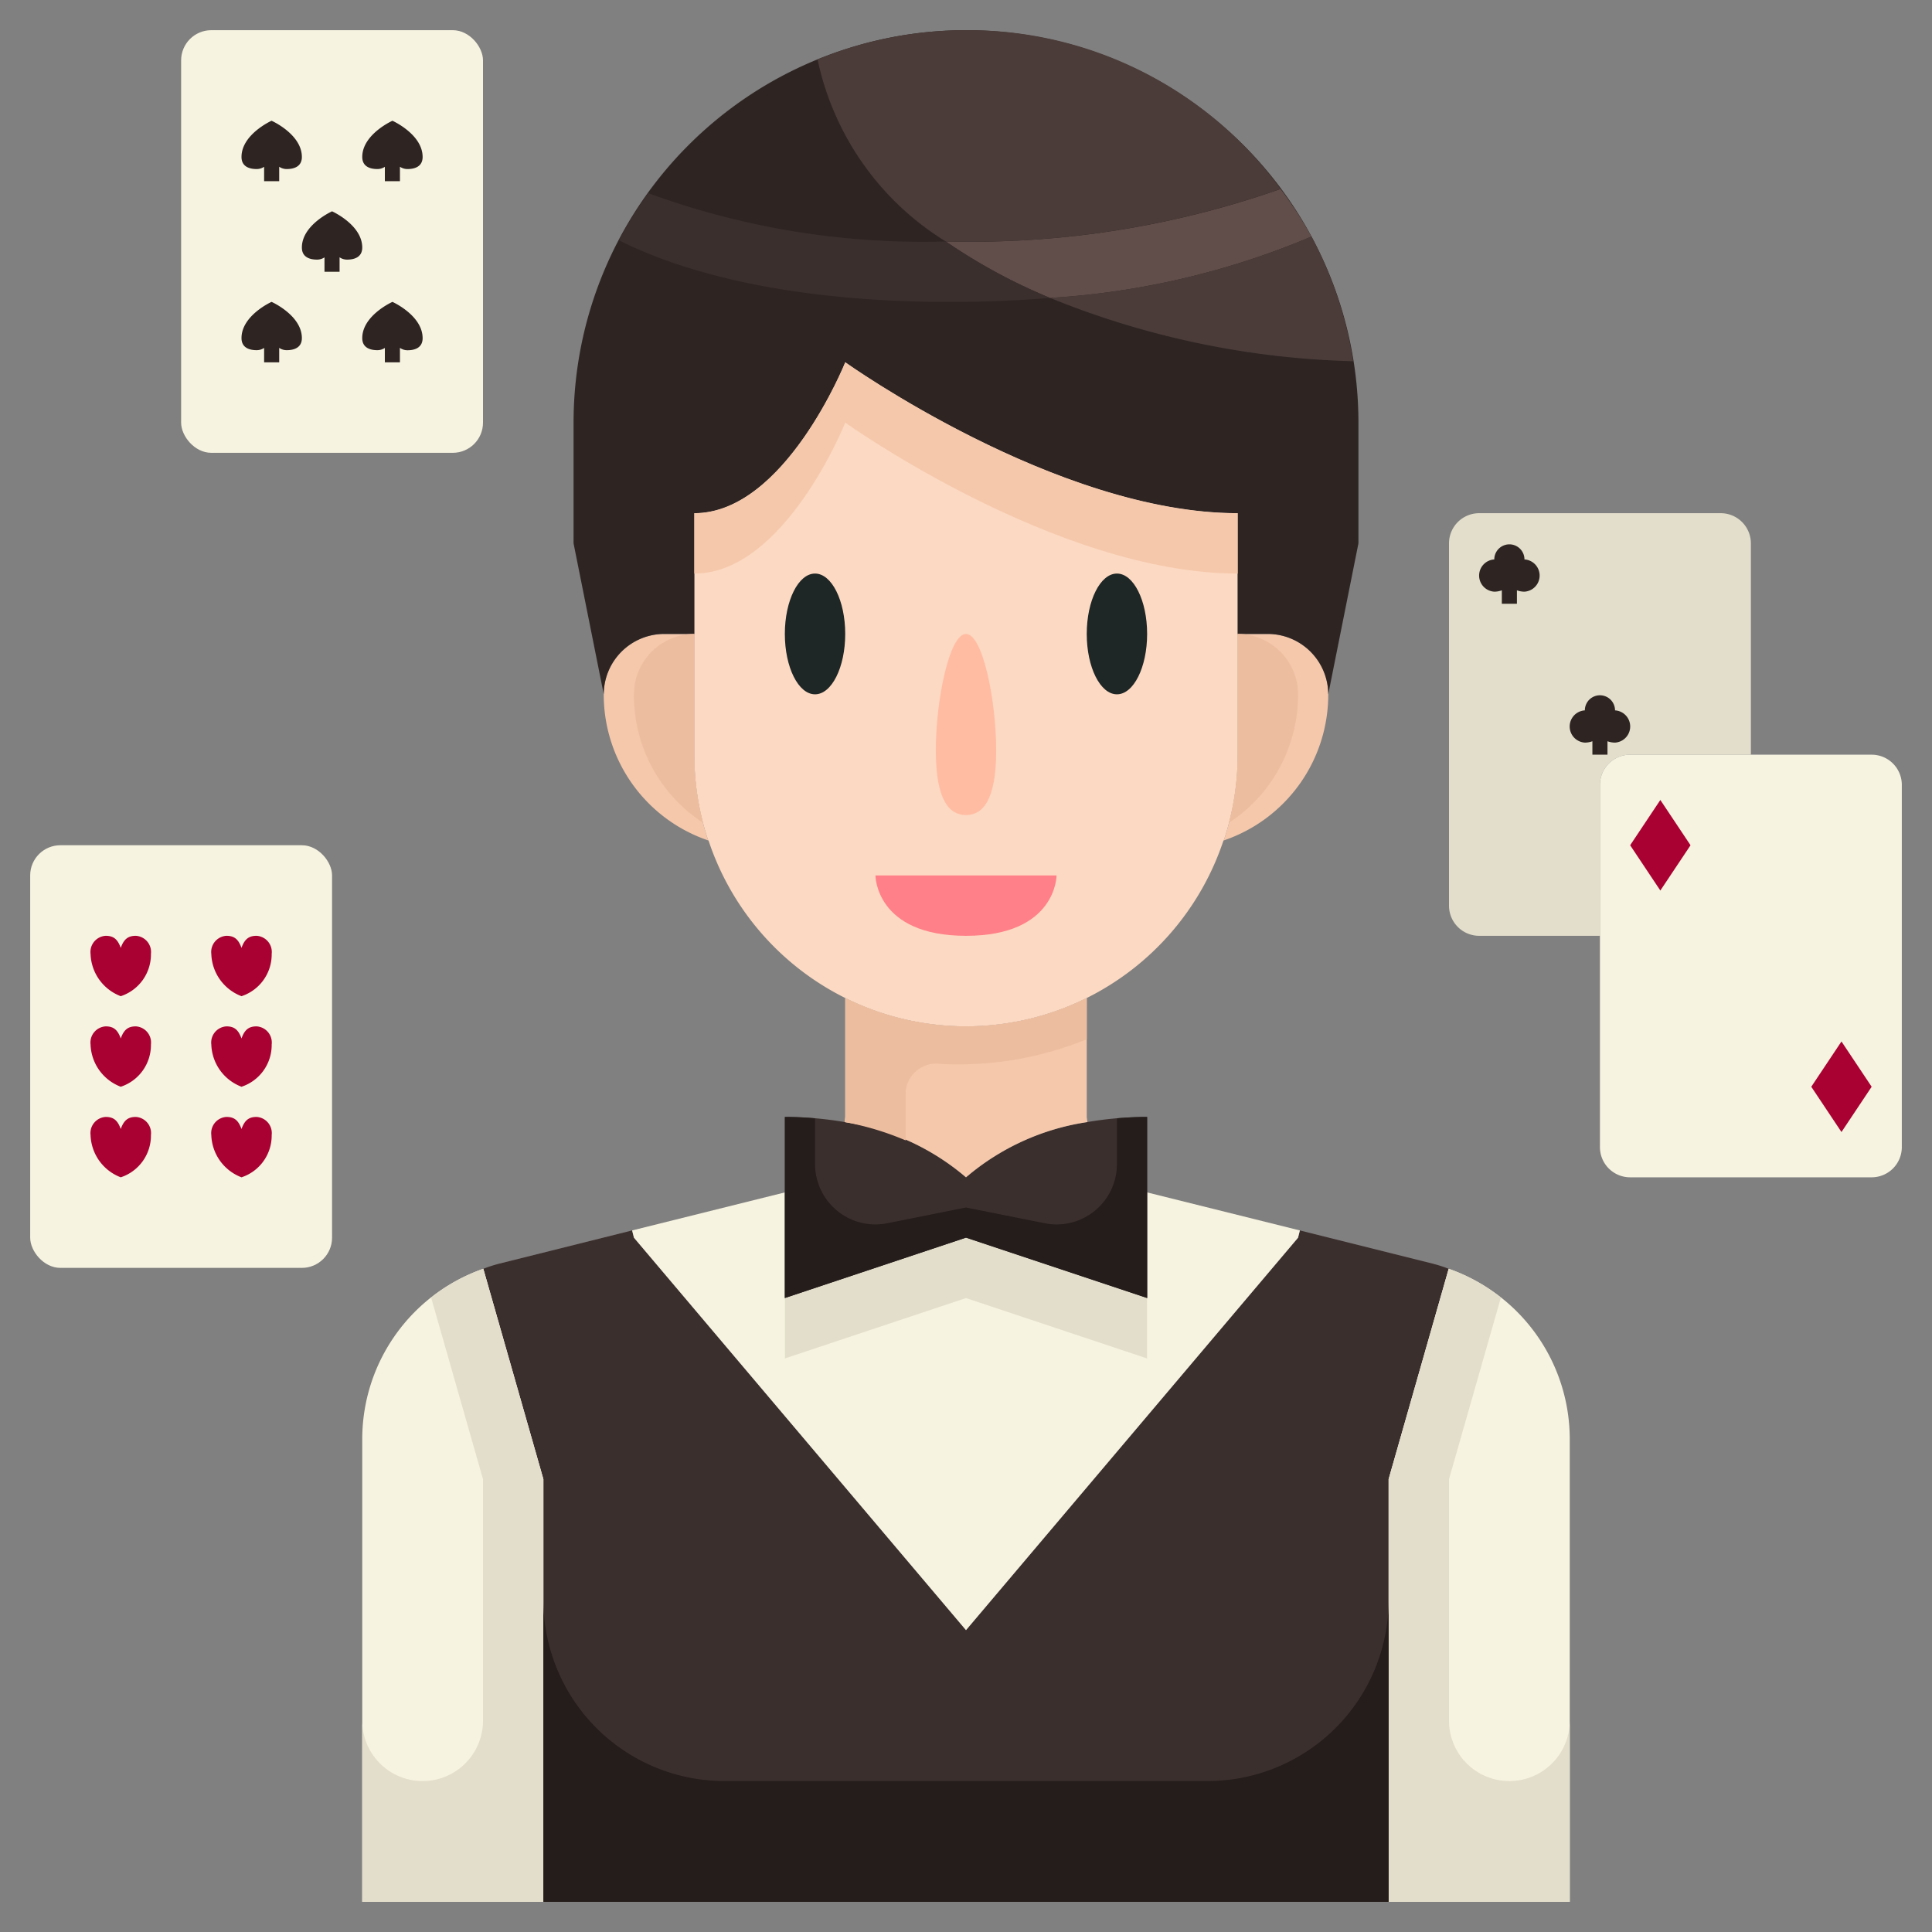
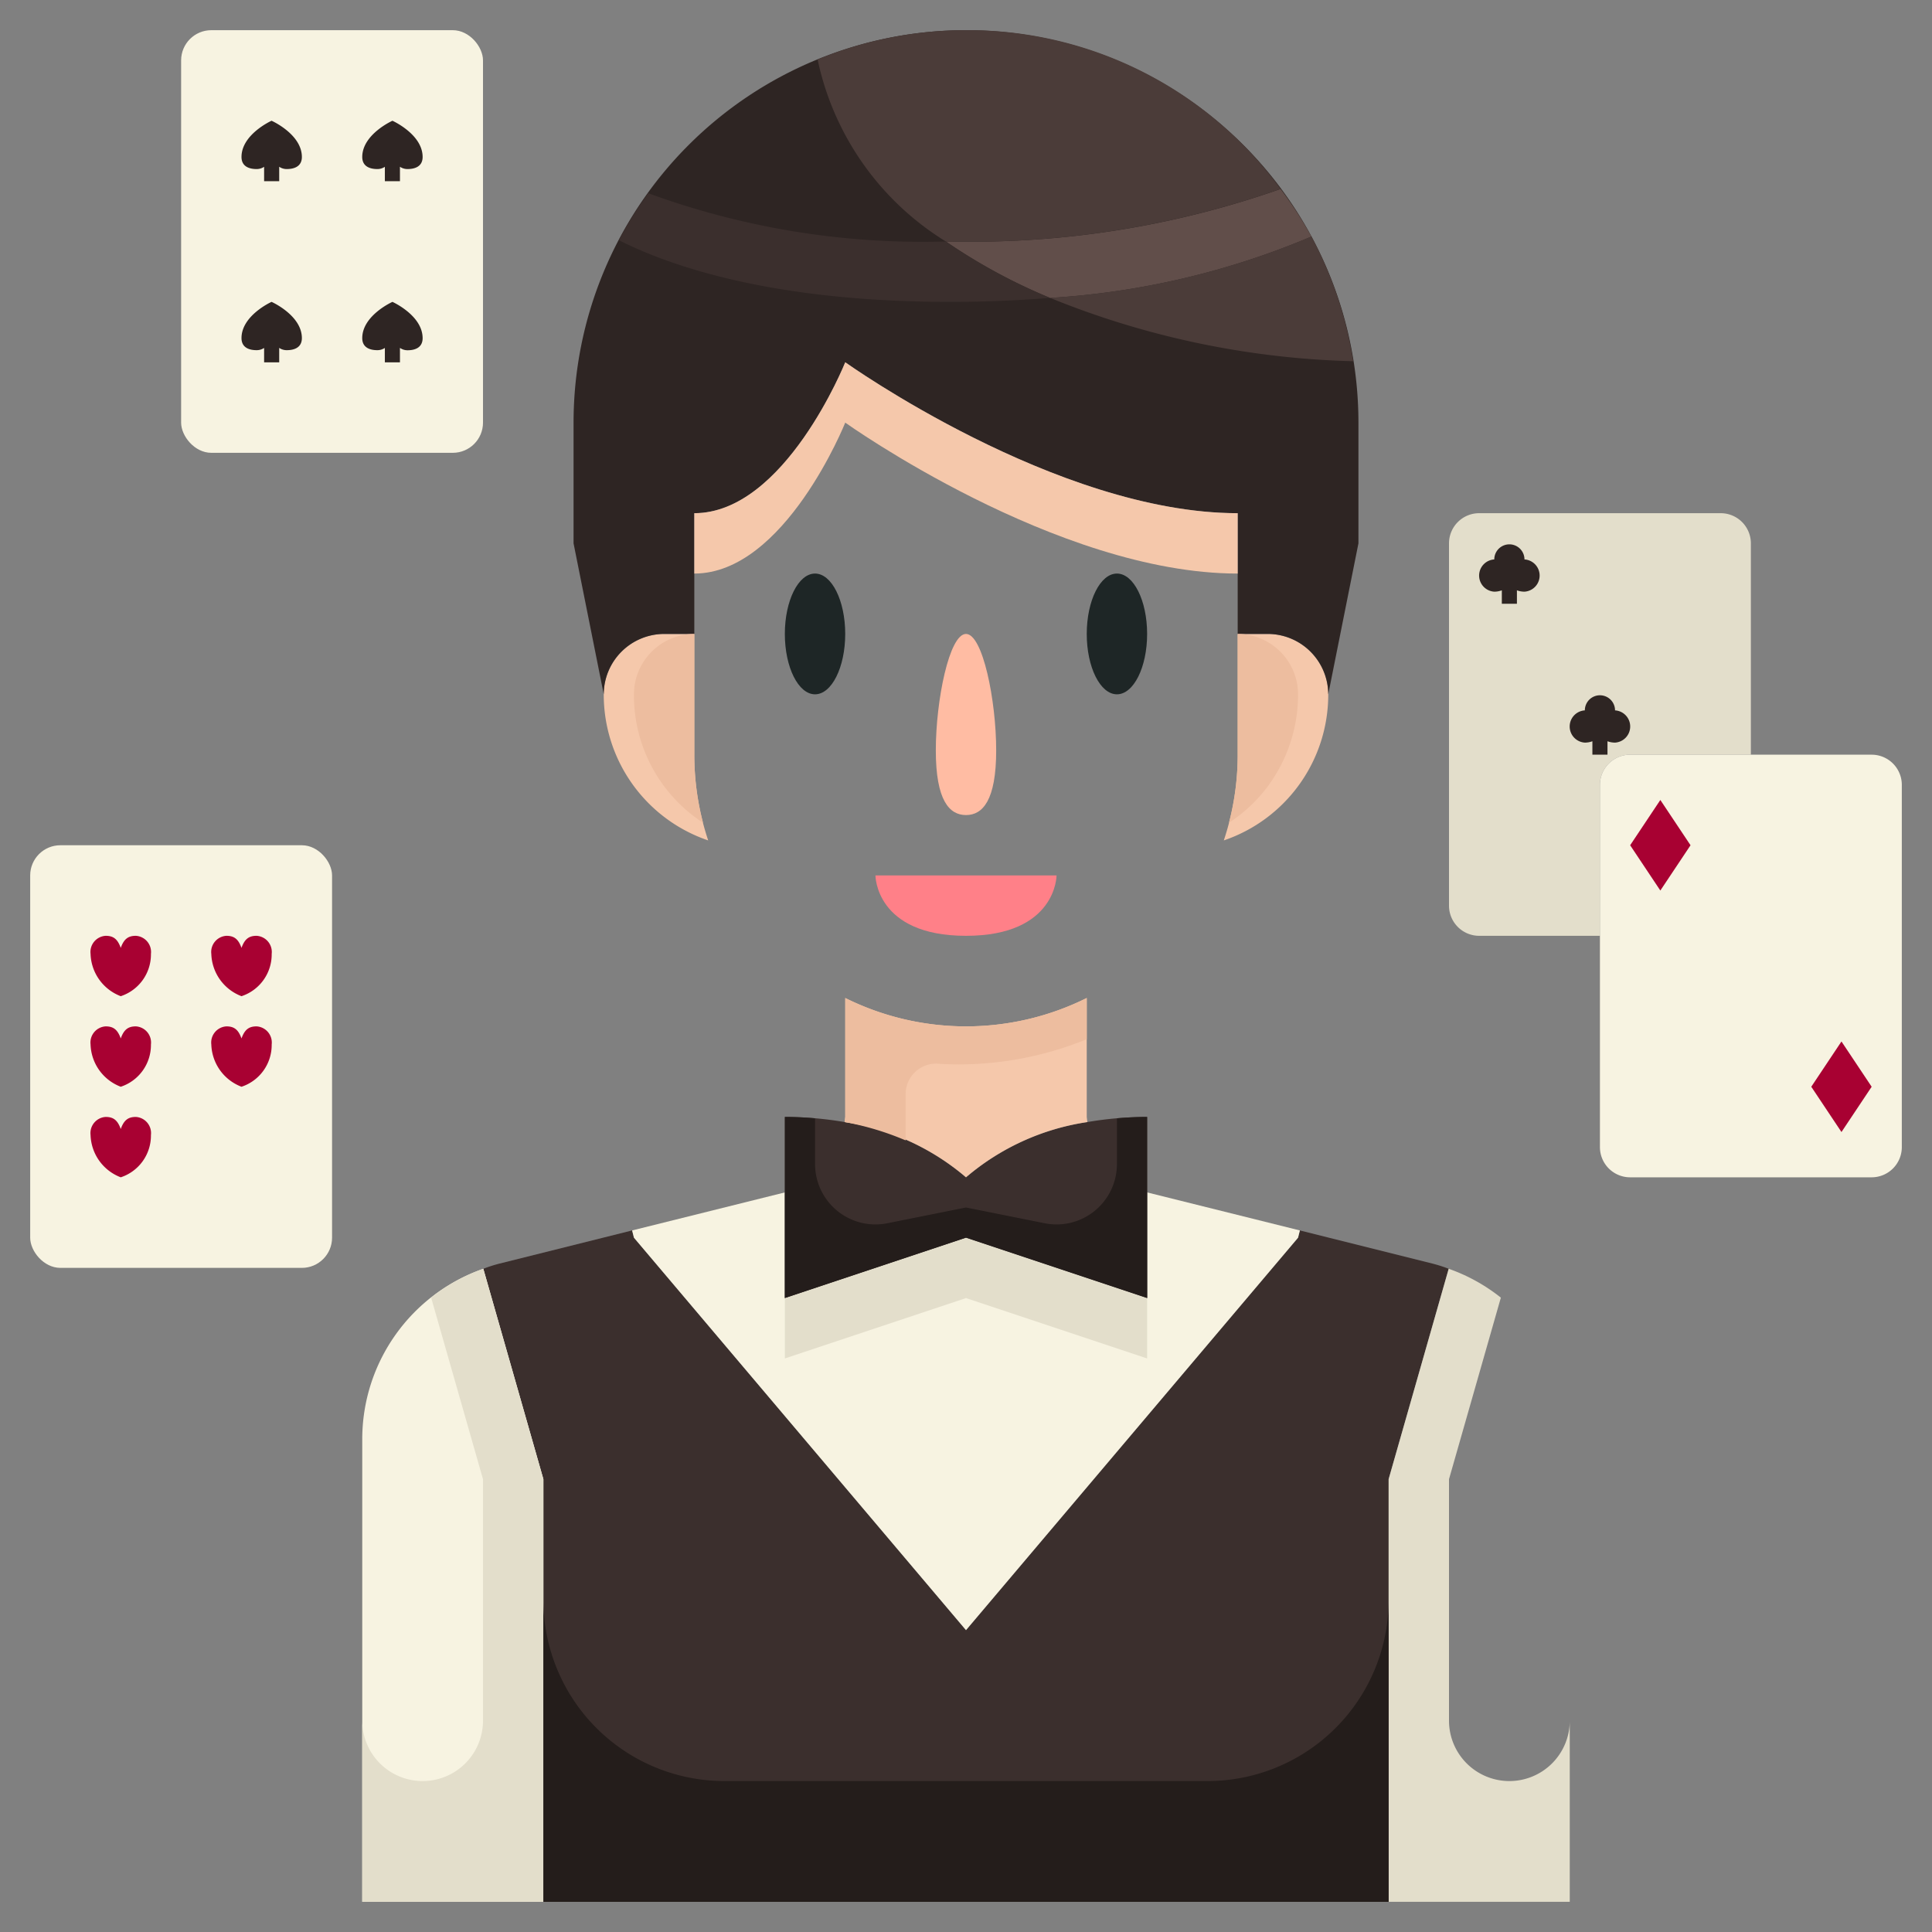
<svg xmlns="http://www.w3.org/2000/svg" height="512" viewBox="0 0 64 64" width="512">
  <rect x="0" y="0" width="64" height="64" fill="#808080" stroke="none" />
  <g id="_28-Redit_card" data-name="28-Redit card">
    <path d="m49 17h8a1 1 0 0 1 1 1v7h-4a1 1 0 0 0 -1 1v5h-4a1 1 0 0 1 -1-1v-12a1 1 0 0 1 1-1z" fill="#e3decb" />
    <rect fill="#f7f3e1" height="14" rx="1" width="10" x="6" y="1" />
    <rect fill="#f7f3e1" height="14" rx="1" width="10" x="1" y="28" />
    <path d="m63 26v12a1 1 0 0 1 -1 1h-8a1 1 0 0 1 -1-1v-12a1 1 0 0 1 1-1h8a1 1 0 0 1 1 1z" fill="#f7f3e1" />
    <path d="m47.99 42.03-1.99 6.97v14h-28v-14l-1.99-6.97a4.677 4.677 0 0 1 .53-.17l4.4-1.1.06.24 11 13 11-13 .06-.24 4.4 1.1a4.677 4.677 0 0 1 .53.17z" fill="#3b2f2d" />
-     <path d="m52 47.68v15.32h-6v-14l1.99-6.97a5.977 5.977 0 0 1 4.01 5.65z" fill="#f7f3e1" />
    <path d="m18 49v14h-6v-15.32a5.977 5.977 0 0 1 4.01-5.65z" fill="#f7f3e1" />
    <path d="m38 43v-3.5l5.06 1.26-.06.24-11 13-11-13-.06-.24 5.06-1.26v3.5l6-2z" fill="#f7f3e1" />
-     <path d="m32 39v2l-6 2v-6a11.787 11.787 0 0 1 1.98.17 8 8 0 0 1 4.02 1.83z" fill="#3b2f2d" />
+     <path d="m32 39v2l-6 2v-6a11.787 11.787 0 0 1 1.98.17 8 8 0 0 1 4.02 1.83" fill="#3b2f2d" />
    <path d="m38 39.5v3.5l-6-2v-2a8 8 0 0 1 4.02-1.83 11.787 11.787 0 0 1 1.98-.17z" fill="#3b2f2d" />
    <path d="m36 37 .02.17a8 8 0 0 0 -4.02 1.83 8 8 0 0 0 -4.02-1.83l.02-.17v-3.94a8.981 8.981 0 0 0 8 0z" fill="#f5c8ab" />
    <path d="m44 23a5.1 5.1 0 0 1 -3.46 4.84 8.9 8.9 0 0 0 .46-2.84v-4h1a2.006 2.006 0 0 1 2 2z" fill="#f5c8ab" />
    <path d="m23 21v4a8.9 8.9 0 0 0 .46 2.84 5.1 5.1 0 0 1 -3.46-4.84 2.006 2.006 0 0 1 2-2z" fill="#f5c8ab" />
-     <path d="m40.53 27.84a9 9 0 0 1 -4.53 5.22 8.986 8.986 0 0 1 -12.53-5.22h-.01a8.9 8.9 0 0 1 -.46-2.84v-8c3 0 5-5 5-5s7 5 13 5v8a8.9 8.9 0 0 1 -.46 2.84z" fill="#fcd9c2" />
    <path d="m22 21a2.006 2.006 0 0 0 -2 2l-1-5v-4a13 13 0 0 1 26 0v4l-1 5a2.006 2.006 0 0 0 -2-2h-1v-4c-6 0-13-5-13-5s-2 5-5 5v4z" fill="#2e2523" />
    <path d="m55.001 26.5 1 1.5-1 1.5-1-1.5z" fill="#a80132" />
    <path d="m26 45 6-2 6 2v-2l-6-2-6 2z" fill="#e3decb" />
    <path d="m41.92 26.15a5.108 5.108 0 0 0 1.08-3.15 2.006 2.006 0 0 0 -2-2v4a8.972 8.972 0 0 1 -.289 2.254 5.07 5.07 0 0 0 1.209-1.104z" fill="#edbd9f" />
    <path d="m23 21a2.006 2.006 0 0 0 -2 2 5.034 5.034 0 0 0 2.289 4.254 8.972 8.972 0 0 1 -.289-2.254z" fill="#edbd9f" />
    <path d="m61.001 34.5 1 1.5-1 1.5-1-1.5z" fill="#a80132" />
    <g fill="#2e2523">
      <path d="m50.5 18.532a.5.5 0 1 0 -1 0 .535.535 0 0 0 0 1.068.727.727 0 0 0 .25-.045v.445h.5v-.445a.727.727 0 0 0 .25.045.535.535 0 0 0 0-1.068z" />
      <path d="m53.5 23.532a.5.5 0 1 0 -1 0 .535.535 0 0 0 0 1.068.727.727 0 0 0 .25-.045v.445h.5v-.445a.727.727 0 0 0 .25.045.535.535 0 0 0 0-1.068z" />
      <path d="m13 4s-1 .448-1 1.2c0 .312.25.4.5.4a.441.441 0 0 0 .249-.074v.477h.5v-.479a.436.436 0 0 0 .251.076c.25 0 .5-.088.5-.4 0-.752-1-1.2-1-1.2z" />
      <path d="m8.995 4s-.995.448-.995 1.2c0 .312.25.4.5.4a.441.441 0 0 0 .249-.074v.477h.5v-.479a.436.436 0 0 0 .251.076c.25 0 .5-.088.5-.4 0-.752-1-1.2-1.005-1.2z" />
-       <path d="m11 7s-1 .448-1 1.2c0 .312.25.4.5.4a.441.441 0 0 0 .249-.074v.477h.5v-.479a.436.436 0 0 0 .251.076c.25 0 .5-.088.5-.4 0-.752-1-1.2-1-1.2z" />
      <path d="m8.995 10s-.995.448-.995 1.2c0 .312.25.4.5.4a.441.441 0 0 0 .249-.074v.477h.5v-.479a.436.436 0 0 0 .251.076c.25 0 .5-.088.5-.4 0-.752-1-1.2-1.005-1.2z" />
      <path d="m13 10s-1 .448-1 1.2c0 .312.25.4.5.4a.441.441 0 0 0 .249-.074v.477h.5v-.479a.436.436 0 0 0 .251.079c.25 0 .5-.088.5-.4 0-.755-1-1.203-1-1.203z" />
    </g>
    <path d="m4 33a1.55 1.55 0 0 1 -1-1.4.536.536 0 0 1 .5-.6c.25 0 .393.1.5.4.107-.3.25-.4.5-.4a.536.536 0 0 1 .5.6 1.456 1.456 0 0 1 -1 1.4z" fill="#a80132" />
    <path d="m8 33a1.55 1.55 0 0 1 -1-1.4.536.536 0 0 1 .5-.6c.25 0 .393.1.5.4.107-.3.25-.4.5-.4a.536.536 0 0 1 .5.6 1.456 1.456 0 0 1 -1 1.4z" fill="#a80132" />
    <path d="m4 36a1.55 1.55 0 0 1 -1-1.4.536.536 0 0 1 .5-.6c.25 0 .393.1.5.4.107-.3.25-.4.5-.4a.536.536 0 0 1 .5.6 1.456 1.456 0 0 1 -1 1.4z" fill="#a80132" />
    <path d="m8 36a1.55 1.55 0 0 1 -1-1.4.536.536 0 0 1 .5-.6c.25 0 .393.1.5.4.107-.3.25-.4.5-.4a.536.536 0 0 1 .5.6 1.456 1.456 0 0 1 -1 1.4z" fill="#a80132" />
    <path d="m4 39a1.55 1.55 0 0 1 -1-1.4.536.536 0 0 1 .5-.6c.25 0 .393.1.5.4.107-.3.25-.4.5-.4a.536.536 0 0 1 .5.6 1.456 1.456 0 0 1 -1 1.4z" fill="#a80132" />
-     <path d="m8 39a1.55 1.55 0 0 1 -1-1.4.536.536 0 0 1 .5-.6c.25 0 .393.1.5.4.107-.3.25-.4.5-.4a.536.536 0 0 1 .5.6 1.456 1.456 0 0 1 -1 1.4z" fill="#a80132" />
    <path d="m28 12s-2 5-5 5v2c3 0 5-5 5-5s7 5 13 5v-2c-6 0-13-5-13-5z" fill="#f5c8ab" />
    <path d="m33 24.857c0 1.657-.448 2.143-1 2.143s-1-.486-1-2.143.447-3.857 1-3.857 1 2.2 1 3.857z" fill="#ffbca3" />
    <path d="m29 29h6s0 2-3 2-3-2-3-2z" fill="#ff8088" />
    <ellipse cx="37" cy="21" fill="#1e2626" rx="1" ry="2" />
    <ellipse cx="26.999" cy="21" fill="#1e2626" rx="1" ry="2" />
    <path d="m31.152 35.243a11.222 11.222 0 0 0 4.848-.818v-1.365a8.981 8.981 0 0 1 -8 0v3.94l-.02.17a9.411 9.411 0 0 1 2.02.607v-1.546a1.013 1.013 0 0 1 1.152-.988z" fill="#edbd9f" />
    <path d="m31.333 8a18.764 18.764 0 0 0 3.451 1.87 26.3 26.3 0 0 0 8.659-2.032 12.933 12.933 0 0 0 -1.022-1.578 30.881 30.881 0 0 1 -10.941 1.74c-.051 0-.096 0-.147 0z" fill="#614e4a" />
    <path d="m44.825 11.966a12.919 12.919 0 0 0 -1.382-4.131 26.3 26.3 0 0 1 -8.659 2.032 28.509 28.509 0 0 0 10.041 2.099z" fill="#4b3c39" />
    <path d="m31.333 8h.147a30.881 30.881 0 0 0 10.941-1.743 12.814 12.814 0 0 0 -10.421-5.257 12.947 12.947 0 0 0 -4.916.969 9.348 9.348 0 0 0 4.249 6.031z" fill="#4b3c39" />
    <path d="m34.784 9.867a18.764 18.764 0 0 1 -3.451-1.867 26.459 26.459 0 0 1 -9.86-1.6 13.025 13.025 0 0 0 -.973 1.556c1.736.878 5.145 2.044 10.98 2.044 1.184 0 2.284-.049 3.304-.133z" fill="#3b2f2d" />
    <path d="m29.392 40.522a2 2 0 0 1 -2.392-1.962v-1.514c-.318-.028-.65-.046-1-.046v6l6-2v-1z" fill="#241d1b" />
    <path d="m37 37.046v1.514a2 2 0 0 1 -2.392 1.962l-2.608-.522v1l6 2v-6c-.35 0-.682.018-1 .046z" fill="#241d1b" />
    <path d="m50 59a2 2 0 0 1 -2-2v-8l1.718-6.014a5.92 5.92 0 0 0 -1.728-.956l-1.99 6.97v14h6v-6a2 2 0 0 1 -2 2z" fill="#e3decb" />
    <path d="m14.282 42.986 1.718 6.014v8a2 2 0 0 1 -4 0v6h6v-14l-1.99-6.97a5.92 5.92 0 0 0 -1.728.956z" fill="#e3decb" />
    <path d="m40 59h-16a6 6 0 0 1 -6-6v10h28v-10a6 6 0 0 1 -6 6z" fill="#241d1b" />
  </g>
</svg>